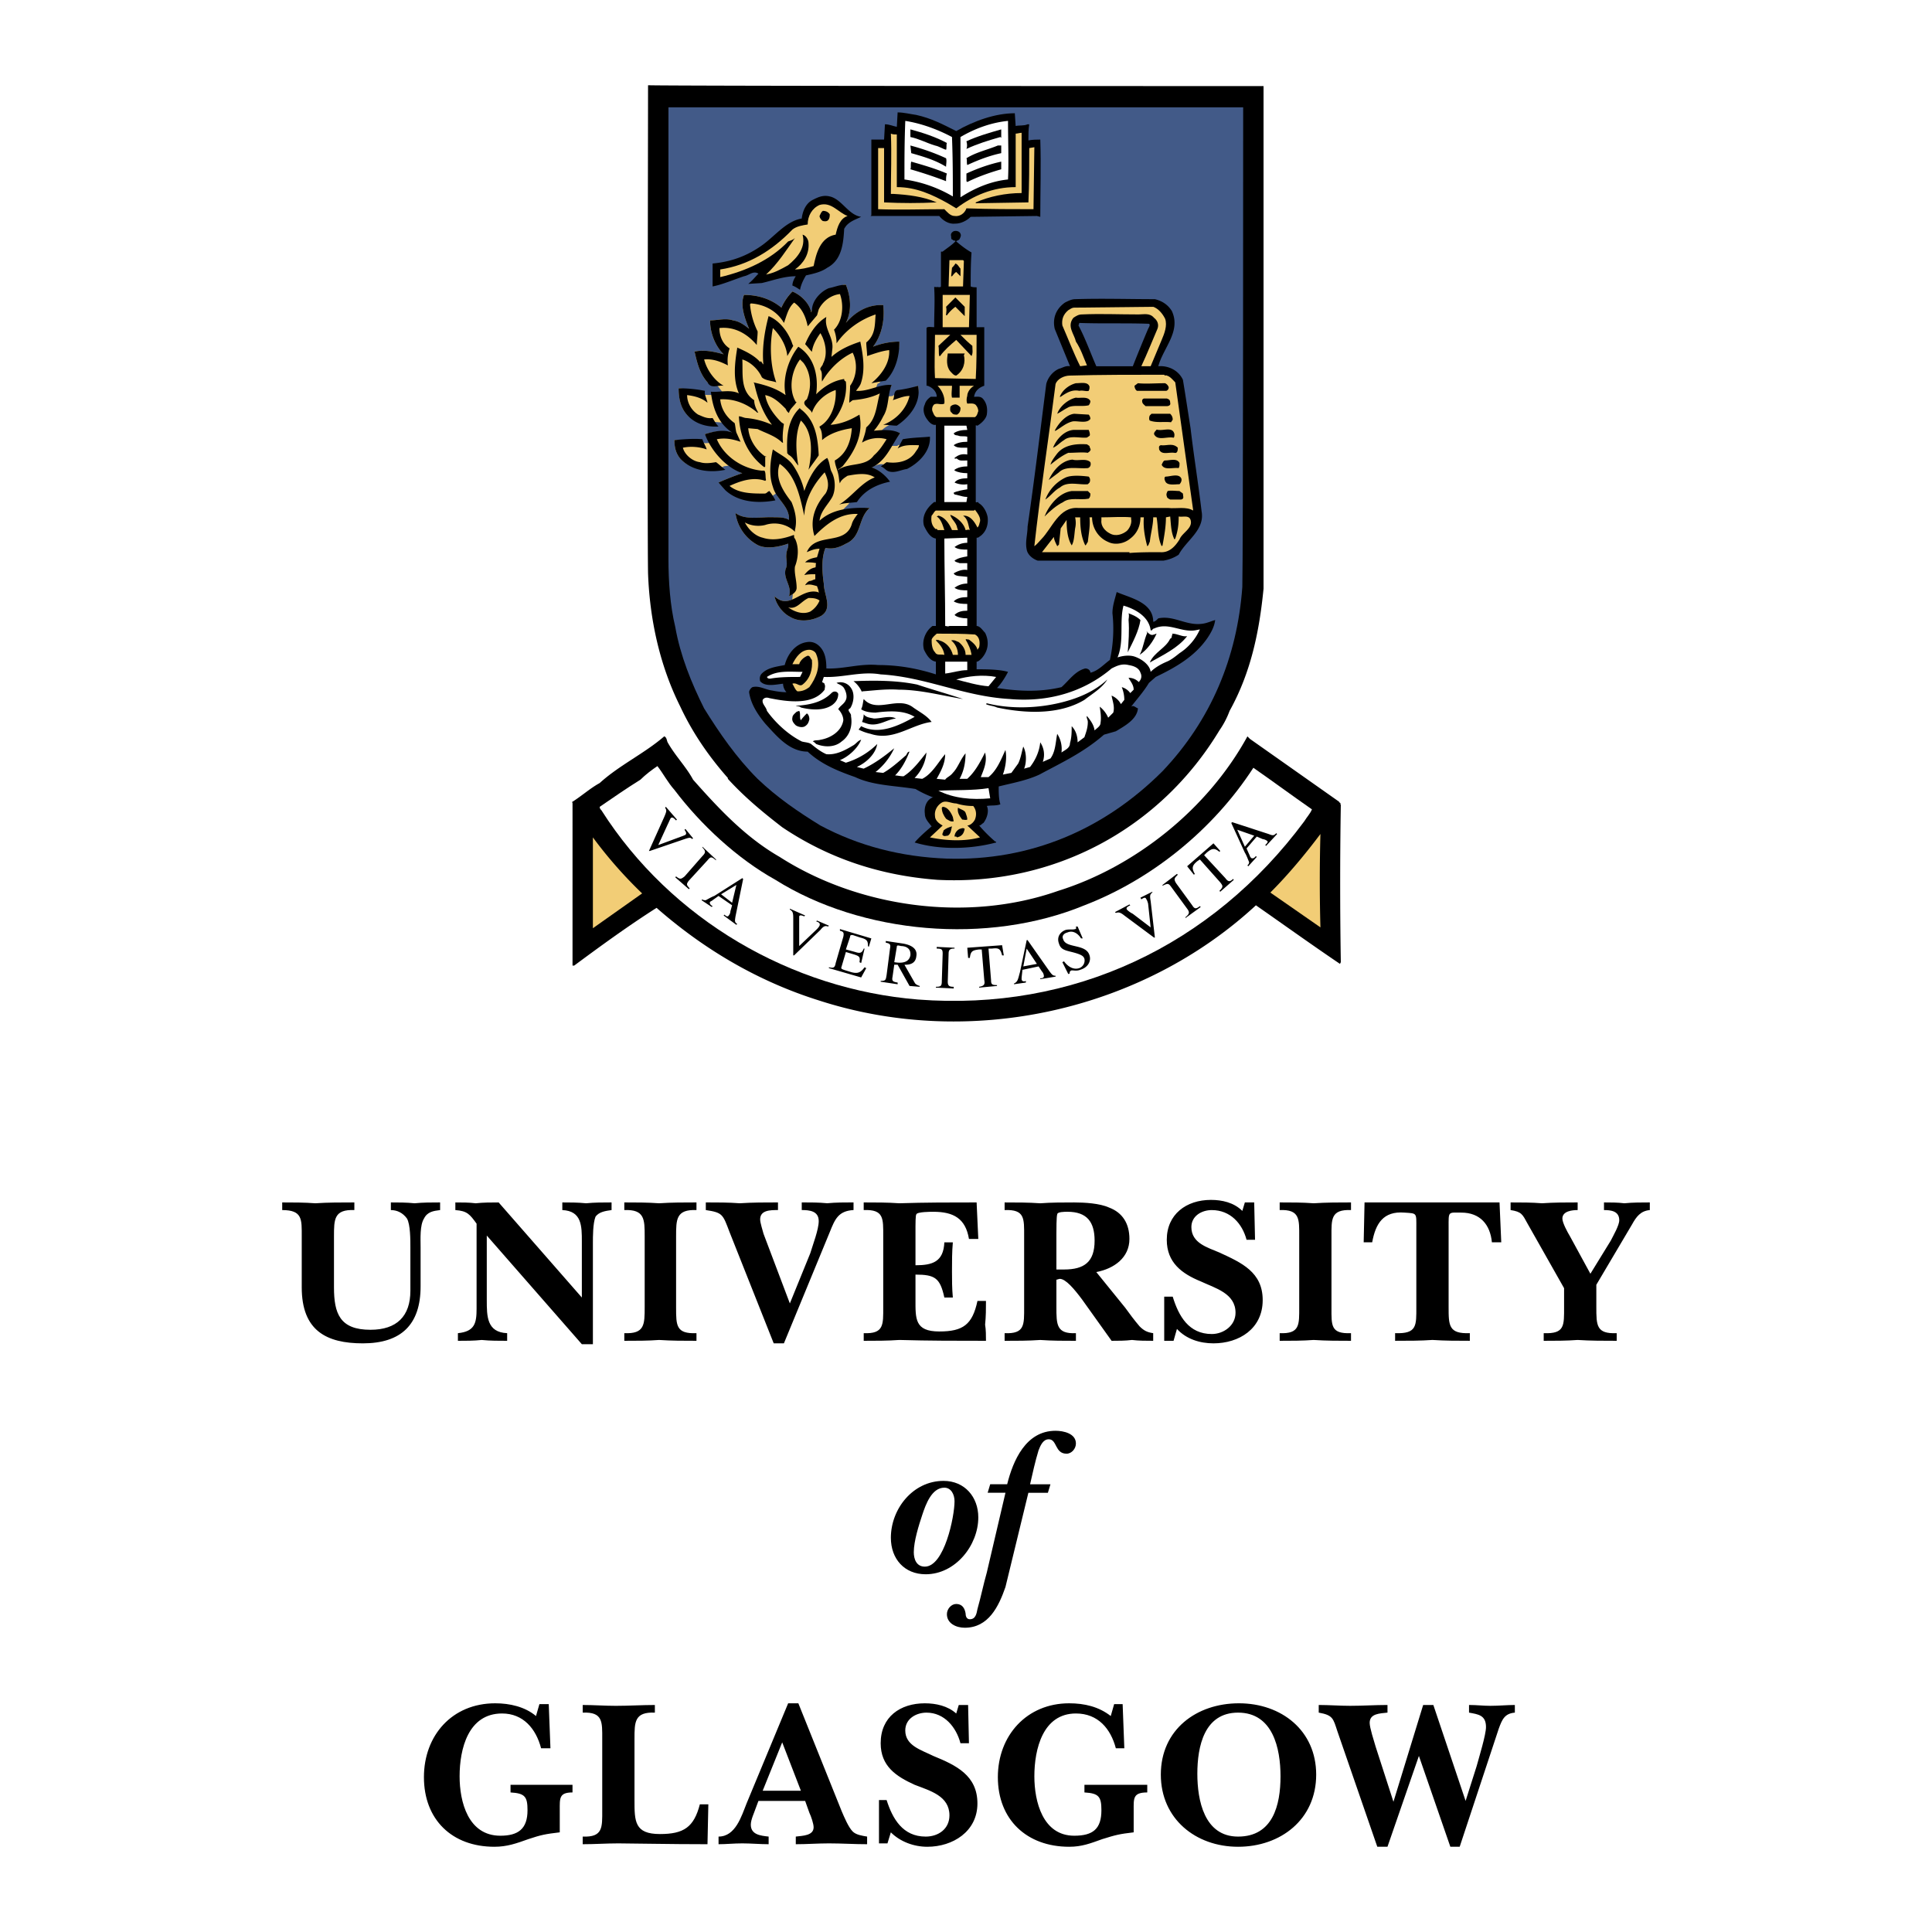
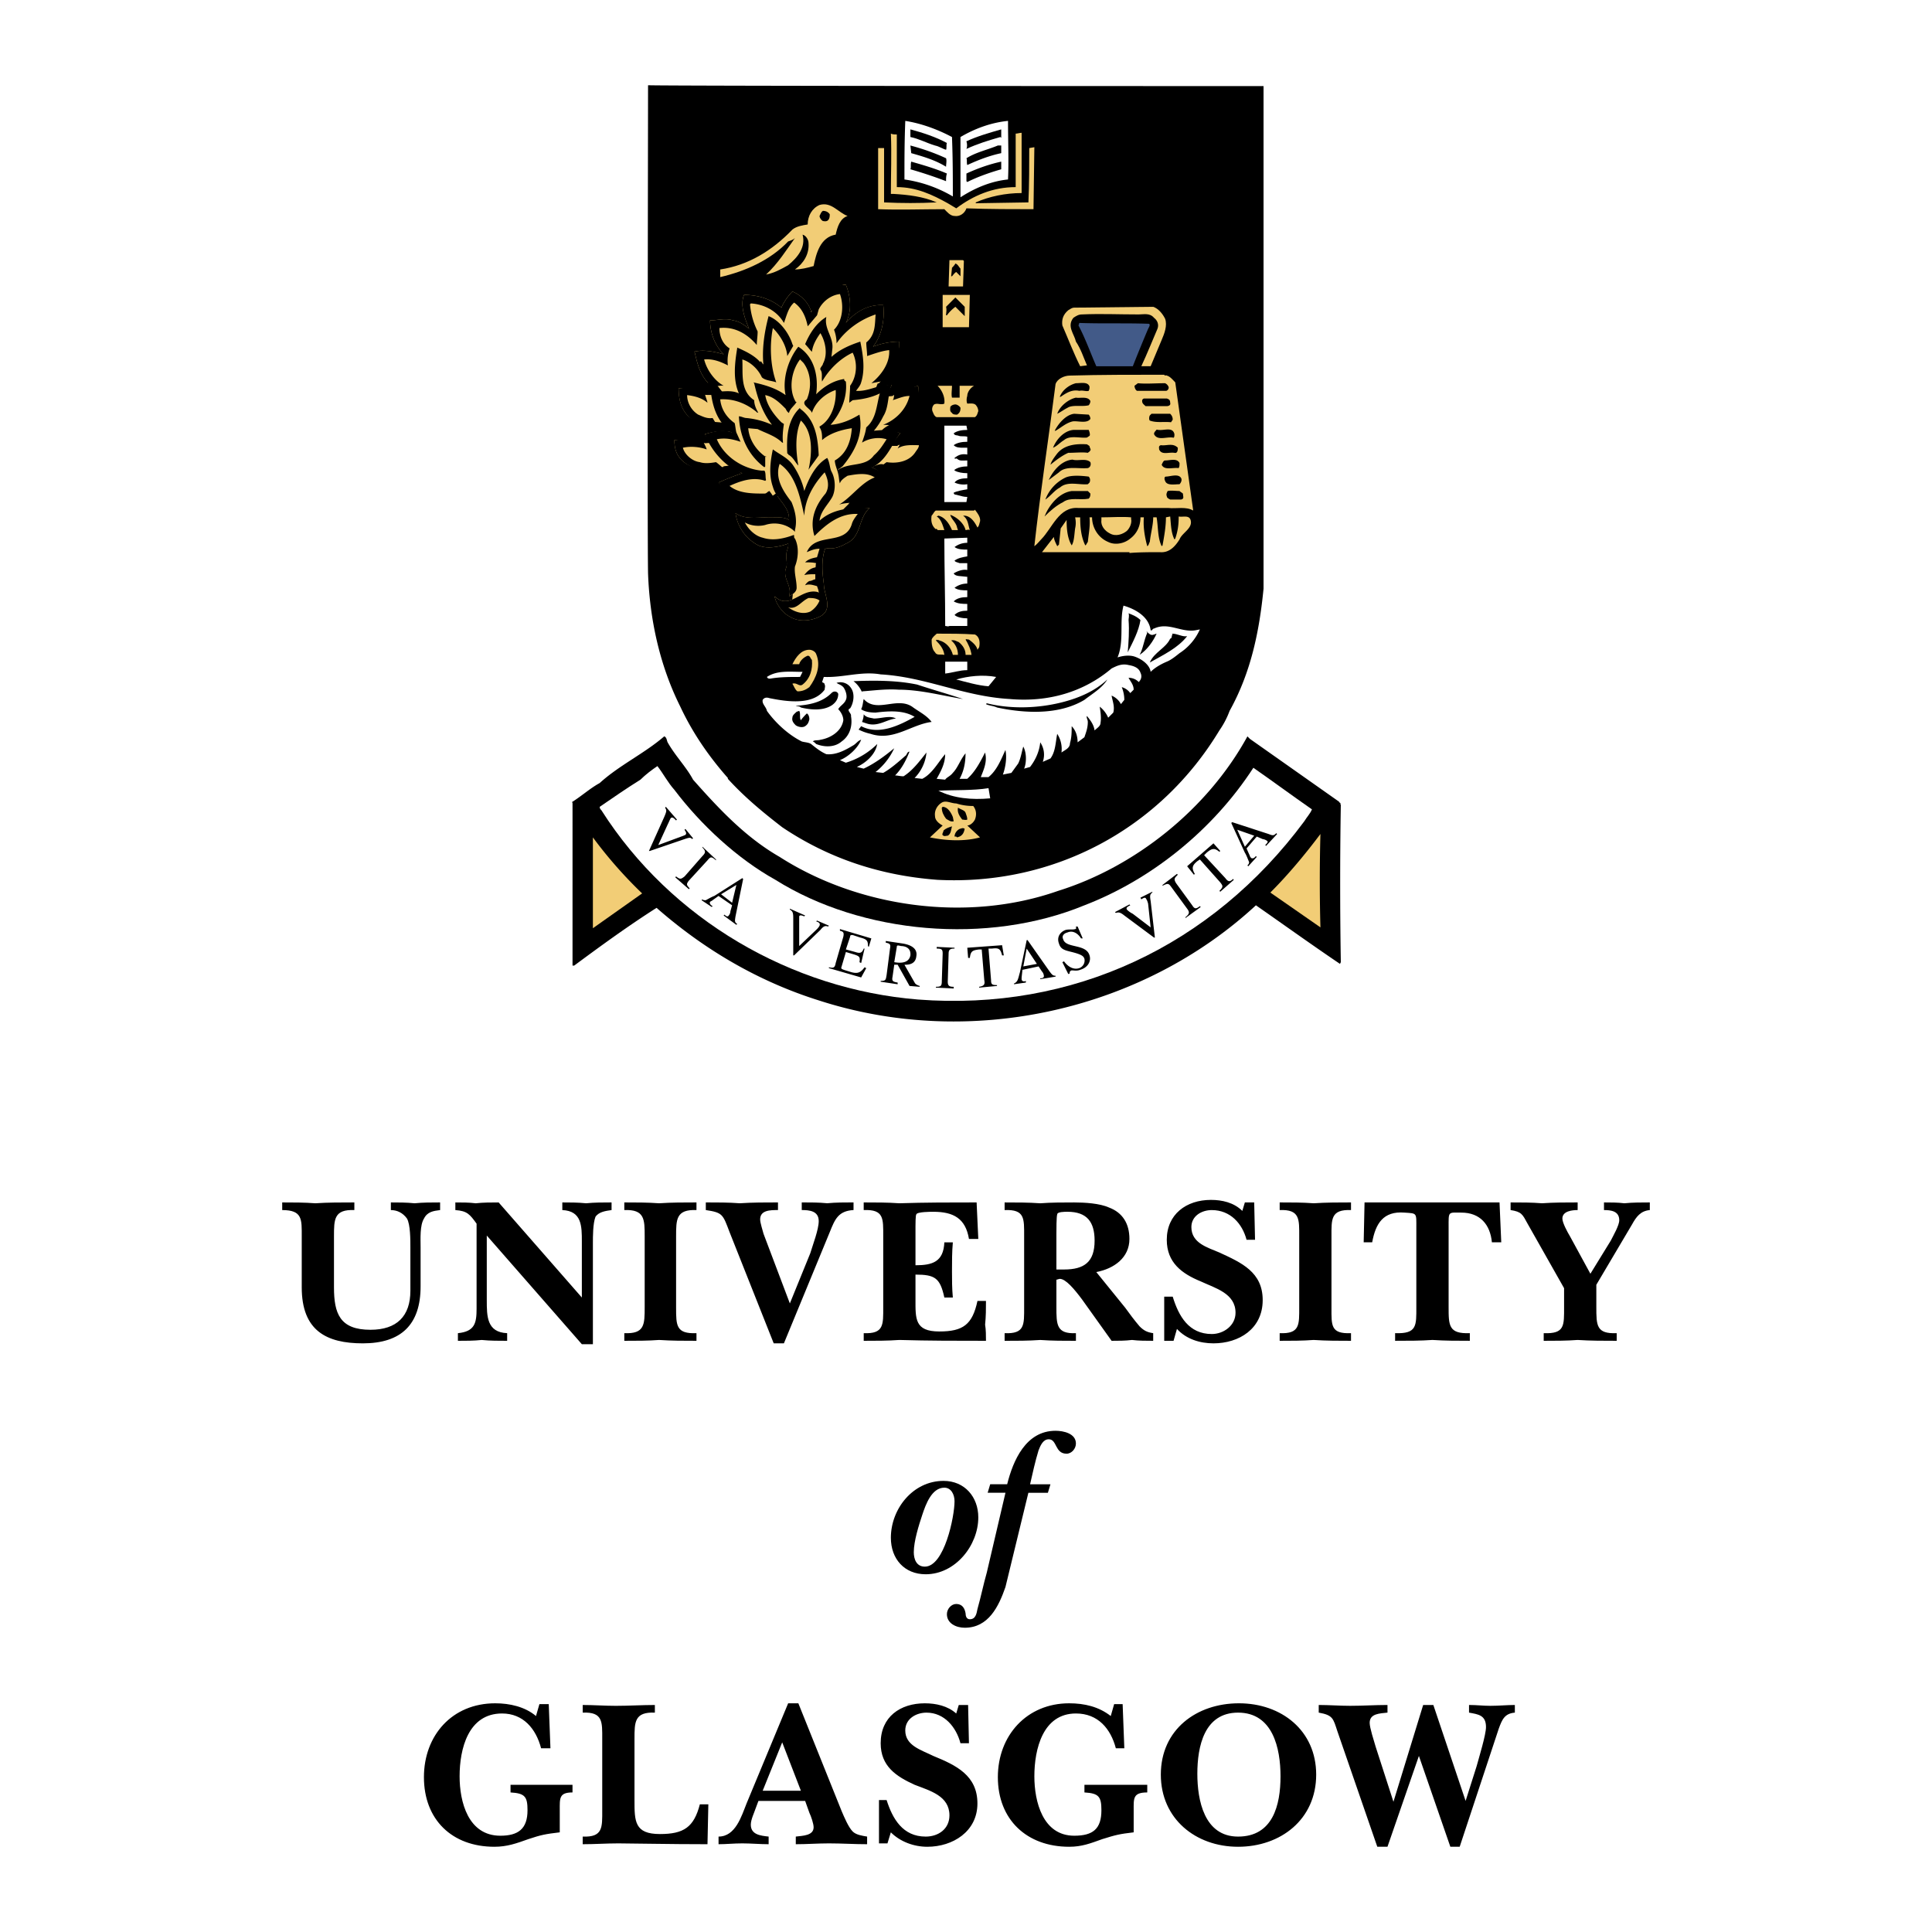
<svg xmlns="http://www.w3.org/2000/svg" width="2500" height="2500" viewBox="0 0 192.756 192.756">
  <g fill-rule="evenodd" clip-rule="evenodd">
    <path fill="#fff" d="M0 0h192.756v192.756H0V0z" />
    <path d="M126.064 8.589V58.73c-.424 4.319-1.27 8.385-3.387 12.196a8.589 8.589 0 0 1-1.018 1.948c-5.928 9.825-16.516 15.5-28.12 14.907-5.674-.423-10.841-2.118-15.5-5.251-1.863-1.44-3.727-2.964-5.421-4.827v-.085c-1.948-2.202-3.557-4.574-4.743-7.115-2.033-4.065-3.049-8.639-3.219-13.297-.084-4.998 0-44.805 0-48.701 2.798.084 61.408.084 61.408.084z" />
-     <path d="M124.031 10.707c0 2.287 0 44.72-.084 47.854-.508 7.03-3.133 13.297-7.961 18.379-5.844 5.844-13.213 8.978-21.514 8.724-4.574-.169-8.809-1.271-12.62-3.303-2.203-1.355-4.32-2.795-6.268-4.658-2.117-2.118-3.811-4.574-5.336-7.03-1.271-2.541-2.371-5.251-2.879-8.131-.508-2.118-.677-4.489-.677-6.776V10.707h57.339z" fill="#425a88" />
+     <path d="M124.031 10.707V10.707h57.339z" fill="#425a88" />
    <path d="M84.394 28.408c.508 1.271.593 2.625 0 3.812.936-1.107 2.235-1.862 3.727-1.779.169 1.524-.169 3.049-1.017 4.15a7.226 7.226 0 0 1 2.626-.509v.085c0 1.439-1.122 3.148-2.053 4.08l-.114.018-.182.469c.286-.055 1.279-.353 1.587-.332-.096.211-.458.922-.509 1.161l.6-.055c.063-.071.155-.115.292-.115.678-.085 1.65-.737 2.243-.907.301 1.509-1.438 2.816-2.538 3.683-.416.328-.679.361-1.08.764.358.04 1.535.128 1.839.297-.16.208-.791 1.024-.936 1.259h.666l.041-.075c.932-.169 2.047-.466 2.979-.55.084 1.44-1.048 1.981-2.233 2.574-.593.084-.998.316-1.591.146-.798-.416-.927-.328-1.805.034.762.254 1.118.847 1.541 1.44-.774.154-1.388.085-2.047.549l-1.655 1.514a4.197 4.197 0 0 0-.165.239.164.164 0 0 0-.022.002l-.774.782c.502-.031 2.439-.483 2.953-.46-1.186 1.017-.763 2.88-2.372 3.557-.593.339-1.271.593-2.033.424-.424 1.016-.339 2.372-.17 3.557 0 1.101.932 2.457-.254 3.218-.932.509-2.202.678-3.134.085-.678-.339-1.355-1.186-1.524-2.033.637.601 1.2.552 1.763.322l.058-.546a2.675 2.675 0 0 1-.38.224c.339-1.016-.593-1.694-.339-2.71.254-.508 0-1.016.084-1.524 0-.339.254-.678.17-1.017-.932.339-2.287.593-3.134.085a4.28 4.28 0 0 1-2.118-3.134c1.016.762 2.625.339 3.896.423.508 0 1.017 0 1.44.254.061-.978-.626-1.604-1.142-2.353-.054.043.108-.531-.108-.33-.142.131-.585.392-.548.416-1.779.339-3.123.46-4.394-.726l-.838-.735a28.019 28.019 0 0 1 2.371-.932c-.339-.119-.828-.578-1.142-.775-.232.025-.535.064-.769.098l.056.043c-1.609.339-3.228.38-4.328-.806-.424-.508-.593-1.101-.593-1.863.921-.083 2.302.235 3.143.315l.003-.008.475-.03c-.073-.156-.514-.715-.572-.87.847-.254 1.94-.455 2.872-.116-.272-.176-.645-.78-.854-1-.367-.05-.732-.075-1.089-.104-1.073-.087-2.105.13-2.876-.898-.508-.678-.678-1.525-.678-2.457.845.028 1.737.515 2.396.628.512.088 1.589.024 2.095-.09l-.757-.979c-.167-.043-.744.069-.854-.151-.762-.847-1.016-1.863-1.271-2.964 0 0 0-.085-.084-.085.931-.254 2.117 0 2.964.254-.847-.847-1.355-2.117-1.355-3.388.762 0 1.524-.254 2.287 0 .593.085 1.102.423 1.609.847-.424-1.016-.932-2.371-.508-3.388 1.439 0 2.71.424 3.727 1.271a5.423 5.423 0 0 1 1.101-1.609c.847.339 1.694 1.186 1.863 2.033.012-.203 2.577-2.882 3.472-2.709z" fill="#f2cd76" />
    <path d="M28.154 119.967c1.101 0 2.203 0 3.304.084 1.271-.084 2.541-.084 3.896-.084v.762c-2.033-.084-2.033.932-2.033 2.625v5.082c0 2.627.593 4.236 3.642 4.236 2.626 0 3.981-1.355 3.981-3.896v-4.32c0-.762 0-2.287-.338-2.879-.424-.594-1.017-.848-1.609-.848v-.762c.762 0 1.524 0 2.371.084.847-.084 1.694-.084 2.541-.084v.762c-.677.084-1.271.17-1.609.848-.423.678-.338 2.033-.338 2.879v3.896c0 3.811-1.948 5.674-5.759 5.674-3.643 0-6.099-1.27-6.099-5.59v-5.082c0-1.693.085-2.625-1.948-2.625v-.762h-.002zM48.566 123.27v6.438c0 1.609 0 3.219 2.033 3.303v.762c-.847 0-1.694 0-2.541-.084-.762.084-1.609.084-2.372.084v-.762c1.694-.17 1.863-1.016 1.863-2.455v-8.471c-.677-.932-.932-1.271-2.118-1.355v-.762c.678 0 1.355 0 2.033.084.762-.084 1.524-.084 2.287-.084l8.3 9.486v-5.59c0-1.525 0-3.051-1.948-3.135v-.762c.763 0 1.525 0 2.372.084.847-.084 1.694-.084 2.541-.084v.762c-.593.084-1.271.17-1.609.678-.254.678-.254 1.947-.254 2.625v10.08h-1.101l-9.486-10.842zM64.32 123.354c0-1.693 0-2.709-2.033-2.625v-.762c1.186 0 2.287 0 3.473.084 1.271-.084 2.457-.084 3.727-.084v.762c-2.033-.084-2.033.932-2.033 2.625v7.115c0 1.779 0 2.627 2.033 2.541v.762c-1.271 0-2.457 0-3.727-.084-1.101.084-2.287.084-3.473.084v-.762c2.033.086 2.033-.848 2.033-2.625v-7.031zM77.194 134.025l-4.404-11.094c-.677-1.779-.677-1.949-2.371-2.203v-.762c1.101 0 2.287 0 3.388.084 1.271-.084 2.541-.084 3.812-.084v.762c-.763 0-1.779 0-1.779.932 0 .34.254 1.102.339 1.439l2.625 6.945 2.033-4.996c.254-.848.847-2.371.847-3.219 0-1.018-.932-1.102-1.694-1.102v-.762c.847 0 1.694 0 2.541.084.847-.084 1.779-.084 2.626-.084v.762c-1.524.084-1.863.932-2.372 2.203l-4.574 11.094h-1.017v.001zM86.172 133.01c2.032.086 1.948-.848 1.948-2.625v-7.031c0-1.777.084-2.709-1.948-2.625v-.762c1.186 0 2.371 0 3.557.084 2.541-.084 5.082-.084 7.708-.084l.168 3.643h-.931c-.338-2.033-1.524-2.711-3.557-2.711-.254 0-1.609 0-1.694.254-.085.084-.085 1.016-.085 1.186v3.896c1.694 0 2.795-.34 2.88-2.287h.847c-.085.932-.085 1.947-.085 2.879 0 .848 0 1.695.085 2.627h-.847c-.423-1.949-.932-2.287-2.88-2.287v2.455c0 1.949-.084 3.219 2.372 3.219 2.372 0 3.304-.678 3.812-3.049h.848c0 .764 0 1.525-.086 2.371.086.51.086 1.102.086 1.609-2.88 0-5.76 0-8.64-.084-1.186.084-2.372.084-3.557.084v-.762h-.001zM112.26 130.469c.424.594.932 1.271 1.439 1.863.424.424.762.594 1.355.678v.762c-.678 0-1.441 0-2.117-.084-.678.084-1.355.084-2.033.084l-2.965-4.15c-.762-1.016-1.609-2.031-2.203-2.031-.084 0-.254.084-.338.084v2.711c0 1.777 0 2.711 1.947 2.625v.762c-1.186 0-2.371 0-3.557-.084-1.186.084-2.371.084-3.557.084v-.762c2.033.086 1.947-.848 1.947-2.625v-7.031c0-1.777.086-2.709-1.947-2.625v-.762c1.186 0 2.371 0 3.557.084 1.102-.084 2.287-.084 3.389-.084 1.016 0 2.541.084 3.473.508 1.355.508 2.033 1.609 2.033 3.135 0 1.863-1.525 2.963-3.305 3.303l2.882 3.555zm-6.1-3.811c2.033 0 3.049-.764 3.049-2.881 0-1.863-.762-2.879-2.709-2.879-.254 0-1.018 0-1.018.254-.084.17-.084 1.609-.084 1.947v3.559h.762zM117.086 133.771h-.932v-4.404h.848c.594 1.949 1.609 3.729 3.896 3.729 1.186 0 2.371-.848 2.371-2.119 0-1.947-2.033-2.455-3.473-3.133-1.863-.762-3.387-1.863-3.387-4.15 0-2.541 1.947-3.98 4.404-3.98 1.1 0 2.285.254 3.133 1.1l.254-.846h.932l.084 3.727h-.846c-.424-1.609-1.609-2.965-3.473-2.965-1.016 0-2.033.594-2.033 1.695 0 1.607 1.609 2.031 2.795 2.539 2.203 1.018 4.32 1.949 4.32 4.744 0 2.879-2.371 4.318-4.912 4.318-1.355 0-2.711-.422-3.643-1.439l-.338 1.184zM129.623 123.354c0-1.693.084-2.709-1.949-2.625v-.762c1.102 0 2.287 0 3.389.084 1.27-.084 2.541-.084 3.727-.084v.762c-2.033-.084-1.949.932-1.949 2.625v7.115c0 1.779-.084 2.627 1.949 2.541v.762c-1.186 0-2.457 0-3.727-.084-1.102.084-2.287.084-3.389.084v-.762c2.033.086 1.949-.848 1.949-2.625v-7.031zM149.781 123.947h-.934c-.168-1.779-1.186-2.965-3.049-2.965-1.354 0-1.27-.17-1.27 1.525v7.877c0 1.863 0 2.711 2.117 2.625v.762c-1.27 0-2.457 0-3.727-.084-1.186.084-2.457.084-3.727.084v-.762c2.201.086 2.117-.762 2.117-2.625v-7.877c0-1.525.084-1.439-1.186-1.525-2.117-.17-2.881 1.102-3.219 2.965h-.848l.086-3.98h13.467l.173 3.98zM159.266 130.385c0 1.863 0 2.711 2.033 2.625v.762c-1.27 0-2.625 0-3.896-.084-1.1.084-2.287.084-3.387.084v-.762c2.117.086 2.033-.762 2.033-2.625v-1.863l-3.643-6.438c-.508-.932-.594-1.186-1.693-1.355v-.762c1.016 0 2.117 0 3.133.084 1.186-.084 2.371-.084 3.557-.084v.762c-.508 0-1.523.084-1.523.848 0 .424.508 1.355.762 1.777l2.033 3.729 2.033-3.305c.254-.508.846-1.523.846-2.031 0-.934-.846-1.018-1.523-1.018v-.762c.678 0 1.355 0 2.031.084.848-.084 1.695-.084 2.541-.084v.762c-.932.084-1.354.678-1.777 1.439l-3.559 6.014v2.203h-.001zM88.882 153.422c0-2.879 2.202-5.674 5.251-5.674 2.118 0 3.472 1.609 3.472 3.641 0 2.795-2.286 5.676-5.25 5.676-2.117-.001-3.473-1.526-3.473-3.643zm3.134-2.287c-.339 1.018-.847 2.627-.847 3.727 0 .678.254 1.441 1.101 1.441 1.948 0 2.964-4.998 2.964-6.523 0-.676-.339-1.354-1.017-1.354-1.269 0-1.862 1.693-2.201 2.709z" />
    <path d="M100.316 158.334c-.678 1.949-1.693 4.066-4.065 4.066-.847 0-1.778-.424-1.778-1.355 0-.508.423-1.016.931-1.016.593 0 .847.424.932.932 0 .254.084.592.423.592.592 0 .678-.592.762-1.016.338-1.186.594-2.457.932-3.643l1.863-7.961h-1.777l.254-.848h1.693c.592-2.371 1.863-5.336 4.828-5.336.762 0 2.031.254 2.031 1.271 0 .508-.422 1.016-.932 1.016-1.186 0-.932-1.439-1.777-1.439-.594 0-.848.678-1.018 1.102-.338 1.1-.592 2.285-.846 3.387h2.033l-.256.848h-1.947l-2.286 9.4zM53.817 170.023h.932l.169 4.404h-.932c-.508-1.949-1.778-3.473-3.896-3.473-3.388 0-4.235 3.557-4.235 6.268 0 2.541.847 5.928 4.065 5.928 1.779 0 2.71-.678 2.71-2.541 0-1.354-.254-1.693-1.694-1.777v-.764h6.183v.764c-1.355 0-1.271.592-1.271 1.777v2.203c-1.439.17-1.863.254-3.134.678-1.186.424-2.117.762-3.388.762-4.235 0-7.03-2.711-7.03-6.945 0-4.15 2.795-7.369 7.115-7.369 1.439 0 2.964.34 4.065 1.271l.341-1.186zM58.137 183.236c2.033.084 1.948-.932 1.948-2.627v-7.113c0-1.695.084-2.711-1.948-2.627v-.762c1.101 0 2.202.084 3.303.084 1.27 0 2.625-.084 3.896-.084v.762c-2.033-.084-2.033.932-2.033 2.627v6.098c0 2.117 0 3.389 2.541 3.389 2.372 0 3.388-.678 3.98-2.965h.847l-.085 3.98c-3.811 0-7.623-.084-8.893-.084-1.186 0-2.372.084-3.557.084v-.762h.001zM75.416 180.355c-.169.508-.508 1.186-.508 1.695 0 1.016 1.016 1.1 1.779 1.186v.762c-.847 0-1.779-.084-2.626-.084s-1.609.084-2.371.084v-.762c1.694 0 2.287-2.033 2.795-3.305l4.15-9.994h1.016l4.32 10.758c.254.592.677 1.609 1.101 2.033.339.338.932.422 1.44.508v.762c-1.271 0-2.541-.084-3.812-.084-1.102 0-2.203.084-3.304.084v-.762c.678-.086 1.779-.086 1.779-.932 0-.34-.254-1.102-.423-1.441l-.423-1.186H75.67l-.254.678zm4.489-1.693l-1.864-4.828-1.948 4.828h3.812zM88.543 183.914h-.847v-4.32h.762c.593 1.863 1.609 3.643 3.896 3.643 1.271 0 2.372-.764 2.372-2.117 0-1.949-1.948-2.457-3.473-3.051-1.863-.846-3.388-1.863-3.388-4.148 0-2.627 1.948-3.982 4.404-3.982 1.101 0 2.287.254 3.133 1.018l.254-.848h.932l.084 3.812h-.847c-.424-1.609-1.609-3.051-3.388-3.051-1.017 0-2.118.594-2.118 1.779 0 1.525 1.609 1.947 2.795 2.541 2.287.932 4.404 1.947 4.404 4.742 0 2.797-2.456 4.32-4.997 4.32-1.355 0-2.71-.508-3.642-1.439l-.336 1.101zM111.158 170.023h.848l.168 4.404h-.846c-.51-1.949-1.779-3.473-3.982-3.473-3.303 0-4.148 3.557-4.148 6.268 0 2.541.846 5.928 3.98 5.928 1.863 0 2.709-.678 2.709-2.541 0-1.354-.254-1.693-1.693-1.777v-.764h6.268v.764c-1.439 0-1.355.592-1.355 1.777v2.203c-1.439.17-1.777.254-3.133.678-1.186.424-2.033.762-3.303.762-4.236 0-7.115-2.711-7.115-6.945 0-4.15 2.879-7.369 7.115-7.369 1.523 0 2.963.34 4.148 1.271l.339-1.186zM115.816 177.053c0-4.488 3.557-7.115 7.793-7.115 4.234 0 7.707 2.711 7.707 7.115 0 4.488-3.559 7.199-7.793 7.199s-7.707-2.795-7.707-7.199zm3.643-.084c0 2.625.678 6.268 4.064 6.268 3.473 0 4.234-3.135 4.234-6.014 0-2.795-.762-6.354-4.234-6.354-3.386 0-4.064 3.389-4.064 6.1zM141.564 175.189l-3.135 9.062h-1.016l-3.98-11.52c-.424-1.27-.424-1.607-1.863-1.863v-.762c1.016 0 2.117.084 3.133.084 1.271 0 2.457-.084 3.727-.084v.762c-.762.086-1.777.086-1.777 1.018 0 .508.424 1.779.592 2.371l1.779 5.506 2.965-9.656h1.016l3.219 9.57 1.102-3.473c.254-.932.932-3.133.932-3.895 0-1.186-.762-1.271-1.693-1.441v-.762c.762 0 1.439.084 2.117.084.846 0 1.693-.084 2.455-.084v.762c-1.016.086-1.27.678-1.609 1.609l-3.895 11.773h-.932l-3.137-9.061zM89.56 11.214c.593 0 1.271.169 1.863.254 1.524.339 2.626.932 3.98 1.609 1.78-1.017 3.897-1.778 5.844-1.778l.086 1.271c.338-.085.846 0 1.186-.169h.168c-.084.508-.084 1.016-.084 1.609.424-.084.848-.084 1.186-.084.086 2.541 0 5.251 0 7.708l-.338-.085-6.607.085c-.424.423-1.017.678-1.524.678-.678.084-1.271-.339-1.61-.763h-6.86l.085-.084v-7.538h1.27l.085-1.527c.424 0 .762.169 1.186.254l.085-1.524v.084h-.001z" />
    <path d="M94.98 13.671c.085 2.202.085 3.98.085 5.929a13.112 13.112 0 0 0-4.828-1.694c0-1.948 0-3.727.084-5.845 1.611.254 3.22.847 4.659 1.61zM100.57 12.061c0 1.948.086 4.066 0 5.845-1.693.169-3.303.847-4.743 1.778v-6.013c1.441-.847 3.05-1.44 4.743-1.61z" fill="#fff" />
    <path d="M94.473 14.264c-.085.169 0 .508-.085.677-.338-.084-.678-.339-1.101-.423-.847-.254-1.609-.678-2.456-.847v-.763c1.27.34 2.541.763 3.642 1.356zM99.893 13.755l-.084-.084c-1.186.338-2.287.677-3.388 1.186.085-.169.085-.508 0-.762 1.101-.508 2.287-.847 3.472-1.186v.846z" />
    <path d="M101.926 19.261c-1.609 0-3.219.339-4.574.932v.085l5.252-.085c.084-1.694.084-3.812.084-5.42l.51-.085-.086 6.183c-1.863 0-4.488 0-6.691-.085-.169.508-.677.847-1.186.762-.424 0-.762-.423-1.017-.677-2.117 0-4.574.084-6.606 0v-6.098h.593v5.42c1.779.085 3.473.085 5.251 0-1.355-.593-2.88-.762-4.319-.847h-.254c0-2.117.085-3.896 0-6.014.169.085.424.085.593.085v5.251c1.948 0 3.558.763 5.082 1.61l.847.508c1.694-1.271 3.643-2.118 5.93-2.118v-5.336c.168 0 .422-.084.592-.084v6.013h-.001z" fill="#f2cd76" />
    <path fill="#fff" d="M87.527 13.925v-.085.085z" />
    <path d="M94.388 15.788c.085.254 0 .593 0 .847-1.101-.678-2.287-1.017-3.473-1.355l-.084-.762c1.27.338 2.456.762 3.557 1.27zM99.893 15.28c-1.186.254-2.287.678-3.387 1.186-.085-.254 0-.508-.085-.678.931-.593 2.119-.847 3.134-1.271h.338v.763zM94.473 17.313c-.085.254-.085.508-.085.762a44.118 44.118 0 0 0-3.557-1.186c.084-.169 0-.508.084-.762 1.186.339 2.372.677 3.558 1.186zM99.893 16.889c-1.186.339-2.371.762-3.387 1.271l-.085-.085v-.762c1.101-.509 2.287-.932 3.472-1.186v.762zM85.918 21.632c-.508.254-1.101.423-1.524.932l-.169.254c-.085 1.525-.254 3.134-1.694 3.896-.593.423-1.355.593-2.117.762-.254.424-.508.932-.593 1.44-.254-.17-.508-.339-.762-.424 0-.339.169-.678.338-.932-1.186 0-2.287.424-3.388.678l-1.355.084c.423-.338.677-.677 1.016-1.016-.508-.339-.932.169-1.439.254-1.017.339-2.202.847-3.134 1.017V26.29c1.864-.169 3.473-.762 4.998-1.863 1.271-.932 2.371-2.372 3.896-2.625.084-.762.423-1.524 1.101-1.864.508-.254 1.017-.508 1.694-.338 1.184.254 1.861 1.863 3.132 2.032z" />
    <path d="M84.563 21.547c-.763.254-1.017 1.102-1.186 1.863-1.524.254-1.948 1.863-2.202 3.134-.593.17-1.27.339-1.863.339.847-.593 1.44-1.525 1.355-2.626 0-.338-.254-.762-.593-.847.339 1.271-.508 2.287-1.439 3.05-.763.423-1.355.762-2.203.931 1.186-1.101 2.033-2.457 2.88-3.642-.169.17-.423.254-.677.339-1.779 1.863-4.235 2.964-6.776 3.558v-.762c2.795-.423 5.167-1.864 7.2-3.981.423-.339 1.016-.424 1.524-.508 0-.847.423-1.609 1.186-1.948 1.185-.339 1.862.761 2.794 1.1z" fill="#f2cd76" />
    <path d="M82.784 21.378c0 .169 0 .423-.169.593-.169.169-.424.084-.508.084-.17-.084-.339-.339-.339-.508.085-.169.169-.423.339-.508.254.001.508.085.677.339zM95.828 23.326c.085.169 0 .339-.084.508-.085.169-.339.169-.339.254.509.424.932.762 1.525 1.102-.085 1.101-.085 2.371-.085 3.388.169.084.423.084.593.084v3.981h.762v5.844c-.508.17-.932.508-1.016 1.102.338 0 .676-.085.932.254.338.423.424.932.338 1.524-.084.424-.508.847-.932 1.102-.084 0-.17-.085-.17 0v7.622c.086.085.34-.084.254.085.51.254.848.932.934 1.44.084.762-.17 1.525-.848 1.948-.086.084-.17.084-.254.084v8.809c.338 0 .592.423.846.678.424.847.34 1.779-.338 2.541-.17.169-.34.339-.508.339v.762c1.016 0 2.201 0 3.133.254-.254.508-.678 1.186-1.1 1.609 2.201.339 4.318.423 6.436-.084.764-.678 1.355-1.609 2.371-1.864.256 0 .51.169.51.423.762-.169 1.355-.847 1.947-1.271.338-1.524.424-3.134.254-4.658 0-.762.254-1.439.424-2.117 1.355.593 3.643 1.016 3.643 2.964.168 0 .338-.169.508-.339 1.609-.339 2.879.847 4.574.508.424-.085.762-.254 1.1-.339-.084.678-.422 1.271-.762 1.779-1.27 1.863-3.219 2.964-5.166 3.896l-.678.593c-.508.847-1.186 1.609-1.779 2.372.254-.169.424.084.678.169-.084 1.101-1.355 1.778-2.201 2.287l-1.186.339c-2.033 1.779-4.236 2.795-6.438 3.981-1.271.593-2.711.847-4.066 1.186 0 .593 0 1.271.17 1.779-.424.169-.932.084-1.355.169.254.508 0 1.271-.338 1.694-.17.085-.256.254-.424.254a14.443 14.443 0 0 0 1.609 1.609h.084v.084c-2.541.678-5.59.763-8.131 0 .423-.508 1.101-1.101 1.694-1.609-.339-.423-.677-.762-.677-1.271-.085-.677.169-1.355.762-1.609h.084a11.485 11.485 0 0 1-1.779-.847c-2.032-.338-4.235-.338-6.013-1.186-1.694-.593-3.388-1.271-4.743-2.541-1.863 0-3.134-1.609-4.235-2.795-.763-.932-1.44-1.948-1.609-3.134 0-.169.169-.423.339-.508.678-.17 1.271.254 1.948.338.423.085.932.169 1.439.169a1.295 1.295 0 0 1-.339-.847c-.762.084-1.778.339-2.287-.254-.084-.339 0-.593.169-.762.593-.593 1.44-.678 2.287-.847.254-1.016 1.016-2.117 2.202-2.287.508-.085.932.084 1.271.424.593.592.678 1.439.678 2.202 1.694.084 3.303-.508 5.167-.339 2.033 0 3.896.339 5.76.932v-1.271c-.593-.085-.932-.678-1.186-1.186-.254-.932.169-1.863.847-2.372h.339V53.73c-.593-.085-.932-.763-1.186-1.271-.254-.932.254-1.779 1.017-2.372h.169V42.38c-.339.085-.678-.254-.847-.508-.339-.423-.508-1.016-.254-1.524.084-.339.338-.593.593-.762h.593c0-.508-.423-.932-.932-1.102h-.086v-5.759c.084-.169.508-.084.762-.084 0-1.525.084-2.626 0-3.981.084-.084.169 0 .169 0 .169-.084.423.084.508-.084v-3.473h.17c.423-.339.847-.593 1.271-1.017 0-.169-.17 0-.254-.169-.169 0-.169-.17-.169-.339-.085-.254.084-.424.254-.508.253-.083.592.002.677.256z" />
    <path fill="#f2cd76" d="M96.167 26.037l-.085 2.541h-1.44l.085-2.626h1.355l.085.085z" />
    <path d="M95.828 26.799v.762l-.424-.423c-.169.084-.338.338-.423.423h-.084l.084-.847c.085-.085.254-.254.339-.424.254.085.338.339.508.509zM84.394 28.408c.508 1.271.593 2.625 0 3.812.932-1.102 2.202-1.864 3.727-1.779.169 1.524-.169 3.049-1.017 4.15a7.226 7.226 0 0 1 2.626-.509v.085c0 1.439-.423 2.88-1.355 3.812-.508.085-1.016.169-1.439.254.932-.762 1.863-1.948 1.779-3.303-.763.085-1.44.339-2.202.593 0-.424-.085-.932-.085-1.355.932-.762.847-1.779.932-2.795-1.524.508-2.964 1.524-3.896 2.88 0-.424-.084-.932-.254-1.355.847-.847 1.017-2.371.593-3.557-.847.084-1.693.677-2.117 1.524l-.169.593-.932 1.101c-.169-.847-.508-1.778-1.355-2.371-.592.508-.762 1.354-1.016 2.033-.678-1.186-1.948-1.864-3.303-1.948l-.084.084a7.6 7.6 0 0 0 .762 2.71c0 .508-.084.932-.084 1.355-.932-1.101-2.202-1.863-3.727-1.694 0 .847.339 1.609 1.016 2.033-.169.508-.254 1.102-.169 1.694-.677-.339-1.439-.678-2.372-.593.255 1.016 1.017 2.117 1.948 2.625-.593-.084-1.27.339-1.609-.339-.762-.847-1.016-1.863-1.271-2.964 0 0 0-.085-.084-.085.931-.254 2.117 0 2.964.254-.847-.847-1.355-2.117-1.355-3.388.762 0 1.524-.254 2.287 0 .593.085 1.102.423 1.609.847-.424-1.016-.932-2.371-.508-3.388 1.439 0 2.71.424 3.727 1.271a5.423 5.423 0 0 1 1.101-1.609c.847.339 1.694 1.186 1.863 2.033.085.085 0-.084.085-.169 0-.932.847-1.864 1.694-2.203.504-.085 1.012-.339 1.69-.339z" />
    <path fill="#f2cd76" d="M96.674 32.643h-2.625v-3.219h2.71l-.085 3.219z" />
    <path d="M96.251 30.61v.931l-.931-.931a4.001 4.001 0 0 0-.847.847h-.085c0-.254.085-.508 0-.847l.932-.932.931.932zM115.223 29.848c.678.169 1.271.508 1.695 1.186.932 2.033-.848 3.642-1.355 5.505 1.016-.084 2.033.423 2.457 1.355.254 1.524.508 3.219.762 4.828.338 2.879.762 5.42 1.102 8.3.338 1.863-1.525 2.879-2.287 4.32a3.84 3.84 0 0 1-1.525.593h-12.535c-.508-.169-1.016-.593-1.102-1.101-.168-.762.086-1.525.086-2.287.678-4.658 1.27-9.571 1.863-14.229.168-.678.678-1.271 1.27-1.524.34-.085.678-.339 1.102-.254l-1.525-3.727c-.254-1.101.17-2.032 1.018-2.625.338-.17.678-.339 1.016-.339 2.622-.086 5.333-.001 7.958-.001z" />
    <path d="M115.055 30.61c.508.169.932.677 1.186 1.186.254.677-.086 1.524-.34 2.117l-1.1 2.625h-.932c.592-1.271 1.1-2.541 1.609-3.727.168-.423 0-.847-.34-1.101-.424-.508-1.016-.339-1.525-.339-2.117 0-3.727-.085-5.674 0-.338 0-.594.169-.848.339-.678.847.086 1.609.254 2.371.51.763.764 1.609 1.102 2.372l-.678.084c-.678-1.355-1.186-2.71-1.777-4.065-.086-.593.084-1.101.592-1.524.17-.085.34-.254.594-.254l7.877-.084z" fill="#f2cd76" />
    <path d="M79.058 34.337l.084.169-.593 1.017c-.085-1.017-.678-2.033-1.44-2.795-.339 1.694-.254 3.812.339 5.42-.423-.169-1.101-.169-1.44-.508-.339-.762-1.101-1.524-1.948-1.778.085 1.355-.254 3.133 1.186 4.065 0 .423.169.847.423 1.271-.085-.085-.169 0-.169-.085-1.017-.847-2.287-1.355-3.643-1.271.085.932.593 1.779 1.44 2.371.084.339.084.593.169.932l.423.932c-.762-.254-1.524-.423-2.372-.254.763 1.778 2.626 2.964 4.489 3.134h.254c.169.169.085.677.169.932l-.084.084c-1.186-.423-2.457 0-3.558.508.932.762 2.287.762 3.473.762.254 0 .254-.169.508-.254.254.339.423.593.593.932-1.779.339-3.727.169-4.998-1.017l-.677-.762a28.019 28.019 0 0 1 2.371-.932c-1.694-.593-3.133-2.287-3.727-3.896.847-.254 1.779-.508 2.71-.169-1.439-.932-1.948-2.541-2.117-4.065.847.084 1.948-.254 2.795.169-.593-1.355-.423-2.964-.169-4.489v-.084c.762.339 1.694.762 2.287 1.44l.084-.085.17.254c.084.084.084.084.084.169-.169-1.609.084-3.304.508-4.913 1.105.424 2.037 1.695 2.376 2.796z" />
    <path d="M82.445 31.626c-.254 1.186.762 2.033.593 3.219l-.084.762c.847-.762 1.863-1.186 2.88-1.524.254 1.271.508 2.711.084 4.065-.084.339-.339.593-.508.847 1.271.085 2.287-.677 3.558-.592-.424.931-.254 2.202-.847 3.133a6.888 6.888 0 0 1-.932 1.44c.847-.084 1.863-.169 2.625.254-.847 1.101-1.355 2.71-2.795 3.388h-.084c.762.254 1.439.847 1.863 1.44-1.271.254-2.541.847-3.303 2.032-.593.085-1.271.085-1.779.254 1.271-.762 2.202-2.202 3.557-2.71-.762-.508-1.778-.339-2.71-.169-.254.169-.678.423-.763.762-.084-.169-.084-.593-.169-.932-.085-.423-.339-.932-.339-1.355 1.186-.677 1.609-1.948 1.694-3.218-1.101.169-2.202.508-2.964 1.186 0-.424 0-.932-.254-1.271v-.084c1.186-.678 1.694-2.287 1.609-3.642-1.016.339-2.033 1.186-2.372 2.287-.085-.424-1.271-.847-.508-1.355.508-1.186.423-2.625-.338-3.642l-.339-.338c-.847 1.101-1.186 2.964-.424 4.234h.085c-.254.424-.678.678-.762 1.102-.169-.085-.254-.254-.339-.424-.593-.593-1.186-1.186-2.033-1.355.169 1.017.847 1.948 1.609 2.711l.254.169c-.085.593-.169 1.271-.085 1.863h-.084c-.677-.678-1.609-.932-2.457-1.355l-.931-.084c.084 1.101.762 2.202 1.778 2.879 0-.084 0-.084-.084-.084v1.017l-.085.084c-1.694-1.271-2.456-3.134-2.541-5.082.254 0 .508.169.762.169a8.026 8.026 0 0 1 2.541.678c-.932-1.186-1.44-2.626-1.779-4.15l-.085-.085c1.186.255 2.287.593 3.219 1.271-.339-1.609.254-3.557 1.27-4.827 1.61 1.016 2.033 2.964 1.779 4.743.762-.762 1.694-1.355 2.795-1.524 0 .084 0 .169.169.254.169 1.609-.508 3.134-1.525 4.319 1.102-.085 2.033-.508 2.88-1.017.424 2.033-.508 3.727-1.694 5.167-.169.084-.254.254-.423.254v.084c1.101-.762 2.71-.254 3.557-1.44.593-.508.932-1.101 1.271-1.609-.847-.254-1.779-.084-2.457.338.17-.508.339-.932.424-1.524 1.017-.847 1.017-2.202 1.355-3.388-.847.423-1.779.593-2.71.678l-.339.254c0-.508.085-1.101.085-1.694.678-.931.762-2.287.254-3.303-1.271.593-2.371 1.694-3.049 2.88-.085-.339.085-.847-.169-1.186-.085-.169.254-.423.254-.593.508-.932.254-2.203-.254-3.049-.423.593-.762 1.186-.847 1.863-.254-.254-.423-.508-.677-.762.423-1.018 1.101-2.119 2.117-2.713z" />
    <path d="M114.631 32.304c.17.084 0 .339-.084.508a156.257 156.257 0 0 0-1.525 3.727h-3.643c-.592-1.355-1.102-2.795-1.777-4.065l.084-.254c2.287.084 4.658 0 6.945.084z" fill="#425a88" />
-     <path d="M93.625 34.506c.084.339 0 .678.084 1.017h.085c.423-.593 1.016-1.102 1.609-1.609l1.525 1.609c.168-.339.084-.593.084-1.017-.424-.339-.763-.678-1.186-1.101h1.61c0 1.355 0 2.964-.086 4.404l-4.065-.085c-.084-1.524 0-2.795 0-4.319h1.524l-1.184 1.101z" fill="#f2cd76" />
    <path d="M96.167 35.438c.169.678 0 1.524-.763 2.033-.254 0-.423-.254-.593-.423-.423-.508-.338-1.186-.254-1.779h1.694l-.084.169z" />
    <path d="M116.41 37.471c.338.085.592.423.846.677l1.779 12.705v.084c-.678-.423-1.693-.169-2.457-.254h-8.977c-1.949-.169-2.627 2.033-3.727 3.134-.17.169-.424.508-.678.678.592-5.336 1.439-10.841 2.117-16.177.168-.508.846-.847 1.439-.847 2.965-.084 6.268-.084 9.4-.084.088.169.172-.001.258.084z" fill="#f2cd76" />
    <path d="M108.701 38.572c0 .169 0 .254-.084.423-.254.085-.594-.084-.932 0-.762-.169-1.355.254-1.863.593h-.086c.256-.678.934-1.186 1.609-1.355.51 0 1.188-.169 1.356.339zM116.24 38.233c.17.085.254.17.338.339.086.169-.084.423-.254.423h-2.879c-.17-.084-.254-.338-.254-.508l.338-.254c.762.085 1.78 0 2.711 0zM91.593 38.487c.339 1.694-.847 3.134-2.118 3.981-.423 0-.847-.085-1.355-.085 1.271-.508 2.287-1.524 2.625-2.88-.593 0-1.101.254-1.694.424.254-.17 0-1.017.593-1.017a13 13 0 0 0 1.949-.423z" />
    <path d="M94.98 38.487c0 .424-.084.847 0 1.186h.763v-1.186h1.44c-.424.254-.678.678-.678 1.017-.085.254-.085.593 0 .762.339 0 .762-.084.932.254.084.084.168.339.168.508-.084.17-.084.424-.338.593h-3.812c-.254-.085-.339-.423-.423-.593a.658.658 0 0 1 .169-.677c.338-.169.677.084 1.016-.085.085-.677-.254-1.355-.678-1.779h1.441z" fill="#f2cd76" />
    <path d="M70.333 38.995c-.085.339.17.762.254 1.186-.593-.508-1.354-.678-2.033-.763 0 .763.423 1.525 1.101 1.948.424.169.848.424 1.44.339.169.254.339.593.593.847-1.271.084-2.541-.339-3.303-1.355-.508-.678-.678-1.525-.678-2.457.933.001 1.78.086 2.626.255zM108.787 40.012a.649.649 0 0 1-.17.423c-.678.169-1.609-.084-2.117.254-.34.17-.678.424-1.018.593.254-.762 1.102-1.44 1.863-1.609.425.084 1.188-.17 1.442.339zM116.41 39.757c.254.085.338.17.338.424.084.254-.17.339-.338.339h-2.119c-.168-.169-.338-.254-.338-.508 0-.084 0-.169.17-.254h2.287v-.001zM95.828 40.689c0 .339-.084.509-.339.678-.169 0-.423 0-.508-.169-.254-.17-.169-.424-.169-.593.085-.169.339-.254.509-.254.168 0 .422.169.507.338zM79.82 40.774c1.524 1.101 1.778 2.88 1.863 4.658-.339.508-.678.932-1.017 1.44.339-1.524.508-3.727-.762-4.913-.593 1.355-.509 2.965-.255 4.489-.338-.339-.508-.847-1.016-1.101v-.084h-.085c-.085-1.609 0-3.388 1.271-4.574v.085h.001zM108.617 41.367c.084.085.17.254.17.424-.34.508-1.271.169-1.779.254-.678.169-1.102.593-1.693.932h-.086c.34-.678 1.102-1.609 1.949-1.694l1.439.084zM116.748 41.282c.17.169.254.339.254.593l-.17.254c-.678-.085-1.439.084-2.117-.17-.084-.084-.084-.338 0-.508l.17-.169h1.863z" />
    <path d="M96.505 42.892c-.508 0-1.017.084-1.355.338.085.254.339.17.508.254.254.085.508 0 .847.085v.508c-.508 0-1.017.084-1.355.339.254.254.593.254 1.017.254h.339v.677c-.508-.084-.847 0-1.271.339 0 .169.169 0 .254.084.254.254.593.169 1.017.169v.593c-.424 0-.932.084-1.271.338v.085c.339.169.762.254 1.271.254v.508c-.508 0-1.017.085-1.271.423.339.169.847.254 1.271.169v.508c-.508.084-1.017.169-1.355.339 0 .254.254.169.424.254.339.084.593.169.932.169l-.087.511h-2.202v-7.622h2.202l.085.424z" fill="#fff" />
    <path d="M108.617 42.892c.084.169.17.508.084.592l-.254.17c-.678.085-1.693-.254-2.287.254-.424.254-.678.593-1.1.763.338-.847 1.1-1.694 2.031-1.779h1.526zM117.172 43.315c0 .169 0 .424-.17.339-.678-.085-1.523.339-1.863-.339 0-.169.084-.254.17-.339.084-.169.17-.084.254-.084.591.084 1.439-.339 1.609.423zM92.779 43.569c.084 1.44-1.102 2.626-2.287 3.219-.593.084-1.186.423-1.778.254-.339-.084-.509-.423-.847-.508.169-.085.338-.254.593-.424 1.101.169 2.287-.085 2.879-1.016.17-.254.339-.423.339-.678-.678 0-1.524-.085-2.117.338l.508-.931c.931-.169 1.778-.169 2.71-.254zM70.08 43.823c.084.338.339.677.424 1.016-.678-.254-1.61-.339-2.372-.169.169.677.932 1.354 1.694 1.439.508.169 1.102.085 1.609 0 .254.169.593.508.932.762-1.609.339-3.388.085-4.489-1.101-.424-.508-.593-1.101-.593-1.863.931-.084 1.948-.168 2.795-.084zM108.701 44.5c0 .17.17.339.086.424-.086.169-.17.169-.254.254-.51-.084-1.271 0-1.949 0-.592.254-1.27.762-1.777 1.186.084-.339.338-.677.592-1.016.678-.932 1.863-1.101 3.049-1.017l.253.169zM117.51 44.67c0 .169 0 .593-.338.508-.594-.084-1.271.254-1.525-.339 0-.169-.084-.339.17-.423.593.084 1.185-.254 1.693.254zM79.142 46.449c.508.762.932 1.694 1.101 2.541.423-1.186 1.101-2.626 2.287-3.303.254.423.254 1.016.424 1.355.423.763.423 1.863.084 2.541-.423.762-1.186 1.44-1.271 2.372 1.271-1.186 3.134-1.355 4.998-1.271-1.186 1.017-.763 2.88-2.372 3.557-.593.339-1.271.593-2.033.424-.424 1.016-.339 2.372-.17 3.557 0 1.101.932 2.457-.254 3.218-.932.509-2.202.678-3.134.085-.678-.339-1.355-1.186-1.524-2.033 1.524 1.44 2.626-.847 4.319-.423l.085.085c0-.254-.085-.424-.169-.678-.339-.085-.762-.254-1.186-.085.084-.169.254-.339.423-.424.254 0 .423-.169.593-.169v-.508c-.339 0-.762 0-1.101.084.254-.338.593-.678 1.101-.762.085-.085 0-.254.085-.424-.339-.085-.763-.085-1.101-.085.338-.338.762-.423 1.186-.508l.254-.847c-.508 0-.847.169-1.271.339.847-2.033 3.812-.593 4.489-2.795.084-.339.339-.678.593-1.016-1.779-.085-3.134 1.016-4.319 2.202-.508-1.609.084-3.049 1.101-4.235.423-.678.254-1.439-.085-2.117-1.101 1.186-1.948 2.625-2.033 4.319-.423-1.863-.847-4.065-2.456-5.167-.508 1.44.338 2.71 1.186 3.811.339.847.593 1.779.339 2.795v.084s0-.084 0 0v.085c-.762-.762-1.948-1.017-2.964-.678-.678.169-1.44.085-2.033-.254.339.678 1.017 1.355 1.779 1.524 1.016.339 2.117.085 3.049-.254.169-.085 0 .254.169.339.423.847.338 1.948 0 2.795-.085.678.169 1.355.169 2.117 0 .424-.423.678-.762.847.339-1.016-.593-1.694-.339-2.71.254-.508 0-1.016.084-1.524 0-.339.254-.678.17-1.017-.932.339-2.287.593-3.134.085a4.28 4.28 0 0 1-2.118-3.134c1.016.762 2.625.339 3.896.423.508 0 1.017 0 1.44.254.084-1.355-1.271-2.033-1.609-3.304-.423-1.186-.254-2.541 0-3.727.679.513 1.526.852 2.034 1.614zM108.787 46.11c.084.254 0 .508-.254.593-1.018.085-2.203-.254-2.881.424l-1.016.762c.424-.932 1.27-1.948 2.371-2.033.509.169 1.356-.169 1.78.254zM117.68 46.195c0 .254 0 .339-.084.508-.594-.084-1.441.254-1.695-.339.086-.169.17-.423.34-.423.507-.001 1.185-.254 1.439.254zM108.617 47.55c.17.169.17.423.084.593l-.168.169c-.932.085-2.033-.339-2.797.339-.508.254-.93.847-1.439 1.186a3.99 3.99 0 0 1 2.033-2.202c.594-.255 1.609-.17 2.287-.085zM117.85 47.719c.084.169 0 .423-.17.593-.508 0-1.27.169-1.439-.339-.086-.169-.086-.423.084-.423.423 0 1.271-.339 1.525.169z" />
    <path d="M108.533 48.99l.254.254c0 .169 0 .339-.17.508-.848.169-1.863-.169-2.541.338-.678.339-1.27.847-1.863 1.44.424-1.101 1.439-2.372 2.711-2.541h1.609v.001zM118.02 49.244c0 .254.168.508-.17.593h-1.102c-.17-.084-.338-.169-.338-.339-.086-.169 0-.338.084-.508.338-.085.848 0 1.186 0 .084.084.254.169.34.254z" />
    <path d="M97.775 52.039c-.084.254-.084.424-.254.593-.254-.508-.677-1.186-1.355-1.186h-.085c.508.339.508.932.678 1.44-.169-.084-.254 0-.423 0-.169-.678-.847-1.271-1.525-1.525.085.424.593.763.678 1.271l.085.254h-.594c-.254-.593-.677-1.271-1.355-1.44l-.169.085c.423.254.593.847.762 1.355h-.678c0-.084-.169-.169-.169-.084-.424-.339-.508-.847-.424-1.355.169-.169.254-.423.424-.508h3.812l.084-.084c.254.337.592.76.508 1.184zM107.77 51.615c0 .932.086 1.948.508 2.795.086 0 .17-.254.256-.339.084-.847.254-1.609.168-2.457h.254c0 1.016.594 2.033 1.609 2.457.678.339 1.609.169 2.203-.339.678-.508 1.016-1.271 1.016-2.118h.34c-.086.932.084 1.948.338 2.88.17-.084.17-.339.254-.423.086-.847.34-1.694.34-2.457h.338c.17.932.086 2.033.508 2.88l.086-.084c.168-.932.338-1.864.338-2.795l.424-.084c.084.847.084 1.609.424 2.287l.084-.084c.254-.763.34-1.355.34-2.202.424.084 1.016-.17 1.186.339.254.847-.848 1.271-1.102 1.948-.424.678-1.016 1.355-1.947 1.271-.764 0-2.119 0-3.049.084v-.084h-8.725l1.186-1.524c0 .254.17.593.338.932l.17-.169.17-1.609.592-.847c0 .932.086 1.863.51 2.541.254-.424.254-1.102.338-1.694a2.437 2.437 0 0 0 0-1.101c.167-.004.337-.004.505-.004z" fill="#f2cd76" />
    <path d="M112.852 51.615v.169c.086.339-.084.847-.424 1.186-.422.339-1.1.593-1.693.254-.508-.254-.932-.762-.848-1.355v-.254c1.017 0 2.119-.084 2.965 0z" fill="#f2cd76" />
    <path d="M96.505 54.156c-.508 0-.932.169-1.271.423.339.254.847.254 1.271.254v.677c-.508.085-.932.169-1.271.424.085.169.339.169.508.254h.762v.678c-.424-.085-.932.084-1.355.339.17.338.763.254 1.271.338h.085v.678c-.508 0-.932.169-1.271.423.339.254.847.254 1.271.254v.677c-.508 0-1.017.085-1.355.424.424.254.932.254 1.355.254v.678c-.508 0-.932.084-1.271.423.254.254.847.339 1.271.339v.762h-1.779c-.169.085-.254 0-.423 0 0-3.049-.085-5.844-.085-8.724l2.287-.085v.51z" fill="#fff" />
    <path d="M81.768 59.916a2.338 2.338 0 0 1-.931 1.101c-.763.339-1.61 0-2.202-.423.847.254 1.271-.593 2.032-.932.338 0 .762 0 1.101.254z" fill="#f2cd76" />
    <path d="M114.801 62.88c.168.085.168-.169.338-.169 1.439-.677 2.711.424 4.15.169l.424-.084a5.49 5.49 0 0 1-2.033 2.372c-.424.338-.848.677-1.27.847-.594.254-1.188.593-1.609 1.016-.086-.678-.848-1.27-1.609-1.525-.508-.169-1.186-.084-1.695.085.678-1.609.17-3.557.594-5.167 1.184.339 2.54 1.101 2.71 2.456z" fill="#fff" />
    <path d="M113.783 61.864c-.17 1.101-.762 2.202-1.27 3.218.084-.932.17-2.202.084-3.218 0-.169.086-.424 0-.678.424.169.848.339 1.186.678zM115.139 63.303c.084 0 .17-.084.254-.084-.338.762-.932 1.609-1.693 2.117.338-.593.424-1.44.762-2.202l-.084-.169c.169.169.423.508.761.338z" />
    <path d="M97.268 63.303c.508.254.508.847.424 1.271l-.17.254c-.084-.423-.508-.762-.847-1.016-.169 0-.254-.085-.338 0 .254.423.508.932.593 1.524h-.593c0-.508-.254-.932-.678-1.271-.254-.085-.423-.254-.762-.169.424.339.678.847.678 1.44h-.508c-.169-.678-.678-1.271-1.355-1.44-.084-.084-.254 0-.254-.084l-.084.084c.423.423.762.847.847 1.44-.423-.085-.762.084-.932-.254-.339-.338-.339-.932-.339-1.27.085-.254.339-.424.508-.593 1.269 0 2.624 0 3.81.084z" fill="#f2cd76" />
    <path d="M118.441 63.473c-.932 1.186-2.371 1.863-3.727 2.625.424-1.017 1.609-1.44 2.033-2.372.254-.084.084-.339.254-.424l-.084-.084c.593.001 1.017.34 1.524.255z" />
    <path d="M81.429 65.251c.508 1.186 0 2.372-.678 3.304-.339.254-.678.423-1.186.423-.254-.169-.339-.508-.508-.762.423-.17.677.339 1.016.084.763-.593 1.017-1.525.932-2.457-.169-.169-.169-.423-.423-.423-.423.169-.762.508-.847.847h-.677c.338-.678.847-1.44 1.694-1.44.253.001.592.171.677.424z" fill="#f2cd76" />
    <path d="M96.505 66.861c-.762 0-1.44.254-2.202.339v-1.186h2.202v.847z" fill="#fff" />
    <path d="M113.783 67.115c.17.339.086.678-.17.932a1.4 1.4 0 0 0-1.016-.423c.17.339.508.678.508 1.186l-.338.339a1.556 1.556 0 0 0-.848-.593c.17.423.254.847.254 1.271l-.338.423a1.835 1.835 0 0 0-.932-.847c.084.508.338 1.101.168 1.694l-.508.508a2.74 2.74 0 0 0-.846-1.101c.084.508.168 1.101.084 1.609 0 .339-.338.509-.594.763-.084-.593-.422-1.017-.762-1.44-.084.169.086.339.086.593 0 .593-.17 1.017-.34 1.525l-.678.508c0-.593-.17-1.186-.592-1.609 0 .593 0 1.102-.17 1.694 0 .508-.508.678-.848.932a2.769 2.769 0 0 0-.424-1.863c-.168.847-.168 1.778-.676 2.456l-.764.339a2.177 2.177 0 0 0-.254-1.948c-.084.847-.424 1.694-1.016 2.457l-.594.169c.254-.593.254-1.609-.084-2.202-.17.593-.254 1.186-.508 1.693l-.678.932-.848.169c.254-.678.424-1.694.254-2.456-.424.932-.846 2.033-1.693 2.71h-.764c.256-.677.68-1.524.424-2.456-.508 1.017-1.016 1.948-1.778 2.626h-.762c.423-.763.593-1.609.593-2.541-.508.593-.762 1.439-1.271 1.948-.254.338-.593.423-.762.677l-.847-.084c.423-.763.847-1.525.847-2.457-.678.762-1.271 1.948-2.287 2.457l-.762-.085a4.186 4.186 0 0 0 1.186-2.541c-.678.847-1.355 1.779-2.287 2.371-.339 0-.593-.084-.847-.084.677-.677 1.101-1.524 1.439-2.372-.254 0-.254.339-.423.424-.678.593-1.44 1.271-2.202 1.694l-.762-.085a6.453 6.453 0 0 0 1.863-2.372c-.932.763-1.948 1.524-3.049 2.033l-.678-.169c.932-.423 1.863-1.271 2.032-2.287a7.53 7.53 0 0 1-3.133 1.864l-.588-.257c.847-.339 1.779-1.186 2.118-2.033-.339.085-.508.423-.847.593-.847.508-1.694.932-2.625.847-.593-.254-1.101-.678-1.525-1.017-.254-.169-.677-.169-.931-.254-1.355-.678-2.625-1.864-3.473-3.049-.085-.423-.508-.677-.423-1.101.169-.254.423-.254.677-.17 1.694.339 4.32.762 5.505-.847 0-.169.085-.339 0-.508 0-.169-.169-.169-.254-.254l.169-.508c1.948.084 3.727-.593 5.675-.254 4.489.254 8.3 2.202 12.874 2.456 3.811.339 7.369-.678 10.164-3.049.508-.254 1.016-.508 1.693-.339.508.086 1.016.255 1.186.763zM79.82 67.539c-1.017 0-2.033 0-2.965.169-.169 0-.254 0-.338-.169 1.016-.678 2.287-.508 3.557-.508l-.254.508z" fill="#fff" />
    <path d="M99.385 67.539l-.762.932c-1.102-.085-2.203-.424-3.219-.678 1.186-.339 2.625-.508 3.981-.254z" fill="#fff" />
    <path d="M108.193 69.826c-2.541 1.524-5.928 1.354-8.723.762-.34-.169-.764-.169-1.102-.338l.084-.085c2.371.593 5.082.508 7.453-.084 1.695-.424 3.303-1.101 4.574-2.287-.506.846-1.524 1.438-2.286 2.032zM91.508 68.301c1.524.508 3.049.932 4.573 1.44-2.117-.339-4.235-.932-6.437-.932-1.271-.085-2.456.084-3.642.169v.084a2.749 2.749 0 0 0-.847-1.101c2.203-.084 4.32-.084 6.353.34zM84.902 68.64c.423.593.254 1.524-.085 2.033-.423.169.169.508.085.762.169.932-.085 1.948-.932 2.541-.678.593-1.694.593-2.541.254-.085-.084-.254-.254-.339-.254.169-.169.508-.084.762-.169 1.016-.169 2.118-.847 2.287-1.948 0-.423-.254-.847-.508-1.101.169-.339.593-.508.762-.931.169-.339 0-.932-.254-1.271-.254-.254-.423-.254-.678-.424a1.246 1.246 0 0 1 1.441.508zM104.891 68.64z" />
    <path d="M83.631 69.232c0 .508-.254.847-.593 1.101-.847.593-2.118.508-3.133.254-.17-.169-.339-.084-.509-.169 1.355-.084 2.626-.338 3.558-1.27.254-.254.592-.169.677.084zM91 70.503c.678.508 1.44.847 1.948 1.524-2.033.254-3.811 1.948-6.098 1.186a4.94 4.94 0 0 1-1.186-.423l.254-.339c1.779.932 3.812-.084 5.336-.931-1.101-.678-2.541-.593-3.896-.423-.508 0-1.102-.085-1.44-.339.169-.339.169-.677.254-1.016 1.271 1.438 3.303-.255 4.828.761zM79.905 71.858c.169-.254.423-.508.592-.678.169.085.254.339.254.593-.085.338-.169.508-.423.677-.254.17-.678.085-.932-.084-.169-.169-.423-.423-.338-.762 0-.254.254-.424.423-.593l.254-.085c.17.254 0 .678.17.932z" />
    <path d="M87.188 71.688c.762 0 1.609-.338 2.202 0-.932.085-1.779.847-2.879.508l-.509-.169c.085-.169.17-.508.17-.762.254.339.678.339 1.016.423zM66.607 74.06c.762 1.355 1.863 2.457 2.541 3.727 2.625 2.965 5.251 5.76 8.639 7.708 7.792 4.997 18.633 6.606 27.781 3.388 7.623-2.372 14.906-8.131 18.887-15.415l.254.254 8.895 6.268c0 .085.084.085.17.17-.086 0-.086.084 0 .084a480.957 480.957 0 0 0 0 15.753l-.086.169c-2.879-1.948-5.59-3.896-8.385-5.844-11.35 10.502-28.458 14.398-43.62 9.486-5.929-1.863-11.35-4.998-16.177-9.232-2.795 1.778-5.59 3.811-8.215 5.759h-.17V80.158c0-.085-.085-.17 0-.17.932-.592 1.779-1.355 2.71-1.863 1.948-1.778 4.489-2.964 6.437-4.658.254.085.254.424.339.593z" />
    <path d="M67.285 78.803c2.625 3.473 6.268 6.86 10.079 8.978 8.639 5.42 21.175 6.522 30.83 2.541 6.607-2.541 12.789-7.454 16.855-13.721 1.947 1.355 3.896 2.795 5.844 4.15-.17.423-.508.762-.762 1.186-9.232 12.451-23.123 18.973-38.538 17.786C78.973 98.707 66.946 91.762 60 80.836c-.085-.084-.169-.169-.169-.338 1.355-.932 2.71-1.864 4.066-2.711.508-.508 1.186-1.016 1.693-1.354.593.761 1.017 1.608 1.695 2.37z" fill="#fff" />
    <path d="M98.793 79.65c-1.864.169-3.643 0-5.167-.762 1.524-.085 3.472 0 4.998-.254l.169 1.016z" fill="#fff" />
    <path d="M97.098 80.413c.34.423.34.932.17 1.355-.17.338-.508.592-.762.592l1.27 1.186c-1.524.423-3.388.339-4.997 0l1.271-1.186c-.339-.169-.763-.508-.763-.931-.084-.593.254-1.102.678-1.355.423-.254.932.085 1.439.085a5.476 5.476 0 0 0 1.694.254z" fill="#f2cd76" />
    <path d="M95.065 81.513l.084.424c-.254.085-.508-.084-.762-.254-.254-.339-.423-.678-.423-1.101l.085-.084c.508 0 .847.592 1.016 1.015zM96.336 81.09c.084.254.169.423.169.678-.169.084-.339 0-.508 0-.254-.339-.508-.678-.423-1.186.254.169.677.254.762.508zM94.98 82.445c-.084.254-.084.762-.423.932-.169 0-.339.084-.424 0-.254-.084 0-.339 0-.508.255-.254.594-.339.847-.424zM96.251 82.7c-.084.338-.169.593-.508.762-.085 0-.254.169-.339 0h-.169c0-.254.169-.593.508-.762.085 0 .339-.17.508 0z" />
    <path d="M131.74 92.524l-4.998-3.473c1.779-1.779 3.473-3.812 4.998-5.844a168.23 168.23 0 0 0 0 9.317zM64.066 89.136l-4.913 3.473v-9.062a43.786 43.786 0 0 0 4.913 5.589z" fill="#f2cd76" />
    <path d="M69.063 83.716c-.169-.169-.254-.169-.762 0l-3.473 1.186h-.084l1.524-3.388c.254-.592.254-.677.085-.931l.084-.084 1.101 1.271-.085.084c-.254-.254-.338-.339-.508-.254-.085.085-.169.339-.339.678l-.932 2.033 2.287-.847s.254-.084.423-.169c.169-.169 0-.339-.085-.509l.085-.084.762.931-.083.083zM67.454 87.442c.424.339.509.254.847 0l1.779-2.033c.339-.339.339-.508 0-.847v-.085l1.355 1.271v.085c-.423-.339-.508-.424-.847 0l-1.863 2.032c-.254.339-.254.424.085.763l-.085.084-1.355-1.186.084-.084zM73.467 92.27l-1.271-.932.085-.084c.169.169.338.254.423.084a.648.648 0 0 0 .169-.423l.169-.593-1.354-.932-.593.424c-.084.085-.169.085-.254.169-.084.169.085.339.254.423l-.084.085-1.017-.678.085-.084c.084.084.169.084.339.084.169-.084.593-.339.847-.424l2.795-1.778.085.084-.762 3.727c-.084.508-.084.593.169.762l-.085.086zm-.424-2.202l.424-1.778-1.524.932 1.1.846zM82.615 92.44c-.254-.085-.424-.085-.762.338l-2.626 2.541h-.084v-3.727c0-.593-.084-.678-.339-.847v-.085l1.525.678-.085.085c-.254-.085-.423-.169-.508 0v2.964l1.779-1.694s.169-.169.254-.339c.085-.254-.084-.339-.338-.424l.084-.084 1.186.508-.086.086zM85.918 97.521L82.7 96.59v-.084c.423.084.593.084.677-.424l.762-2.626c.085-.423 0-.508-.339-.593v-.169l3.134.932-.254.847-.084-.084c0-.508-.084-.677-.762-.847l-.763-.254c-.169 0-.254 0-.254.169l-.423 1.27.932.254c.508.169.677.085.847-.338h.084l-.338 1.44-.169-.085c.085-.508 0-.593-.508-.762l-.847-.254-.425 1.438c-.085.254-.085.254.762.508.763.256 1.102.17 1.524-.422l.17.084-.508.931zM91.762 98.453l-1.017-.084-1.186-2.118h-.339l-.169 1.187c-.084.424 0 .508.508.592v.17l-1.694-.254v-.084c.508 0 .508-.086.593-.594l.338-2.625c.085-.424 0-.509-.423-.593v-.169l1.694.254c.508.085 1.525.339 1.355 1.271-.085.847-.847.847-1.186.847l1.016 1.778c.084.17.254.254.508.34v.082h.002zm-2.541-2.456c.508.085 1.44.169 1.609-.677.084-.847-.678-.932-.932-.932-.339-.084-.424-.084-.424.084l-.253 1.525zM93.372 98.453c.508 0 .593-.084.593-.592l.085-2.711c0-.424-.085-.508-.593-.508v-.17l1.779.085v.085c-.424 0-.593.084-.593.508l-.085 2.795c0 .424.169.508.593.508v.17l-1.778-.086v-.084h-.001zM99.471 98.369l-1.779.168v-.084c.508-.084.592-.254.508-.678l-.254-3.049h-.254c-.678.085-.847.17-.932.847h-.17l-.084-1.016 3.473-.254.168 1.016h-.168c-.17-.677-.34-.762-1.018-.677h-.338l.254 3.133c0 .424.084.508.594.508v.086zM105.314 97.438l-1.525.254v-.086c.254 0 .424-.084.34-.338 0-.084-.086-.254-.17-.34l-.34-.508-1.609.34-.084.762v.17c0 .254.34.254.424.17v.168l-1.186.17v-.084c.084 0 .17-.086.254-.17.17-.17.254-.678.338-.932l.678-3.219h.086l2.201 3.133c.254.34.34.424.594.424v.086h-.001zm-1.863-1.272l-1.018-1.524-.338 1.778 1.356-.254zM108.023 93.625h-.168c-.254-.424-.764-.847-1.355-.593-.34.084-.594.339-.424.678.254.932 2.287.423 2.625 1.609.17.508-.084 1.187-.932 1.44-.424.168-.762 0-.932.084-.084.084-.168.17-.084.254l-.17.086-.592-1.187.168-.084c.17.253.764.931 1.525.677a.81.81 0 0 0 .508-.932c-.084-.254-.254-.423-1.27-.678-.678-.169-1.102-.254-1.271-.847-.254-.677.17-1.186.678-1.355.34-.084.762 0 .932-.084.17 0 .084-.169.084-.254h.17l.508 1.186zM114.969 89.052c-.254.169-.254.338-.168.847l.422 3.642h-.084l-2.965-2.202c-.424-.339-.592-.339-.846-.255l-.086-.084 1.441-.762.084.085c-.34.169-.424.254-.34.423.086.085.256.254.594.424l1.779 1.355-.254-2.372s-.086-.339-.17-.423c-.086-.254-.254-.169-.508 0l-.086-.169 1.186-.593v.084h.001zM118.273 91.508c.422-.338.422-.508.168-.847l-1.609-2.202c-.254-.339-.338-.339-.846-.085v-.084l1.439-1.101.084.084c-.338.339-.424.423-.168.847l1.607 2.203c.256.423.424.338.764.084l.084.085-1.523 1.101v-.085zM123.1 87.781l-1.354 1.186-.086-.084c.424-.423.34-.508.086-.847l-2.033-2.287-.254.169c-.51.423-.594.677-.254 1.271l-.086.084-.678-.847 2.627-2.287.678.762-.086.085c-.508-.423-.762-.339-1.27.084l-.254.254 2.117 2.287c.254.339.424.424.762.084l.085.086zM127.42 83.208l-1.102 1.186-.084-.084c.17-.169.338-.339.17-.423-.086-.085-.34-.169-.424-.169l-.594-.254-1.016 1.186.338.762c0 .085.086.085.086.169.254.169.422-.084.508-.169l.084.085-.846.932-.086-.085c.086-.084.17-.169.17-.339-.084-.169-.254-.678-.424-.932l-1.355-2.964.086-.084 3.641 1.186c.424.169.51.169.764-.084l.084.081zm-2.287.169l-1.693-.593.762 1.694.931-1.101z" />
  </g>
</svg>